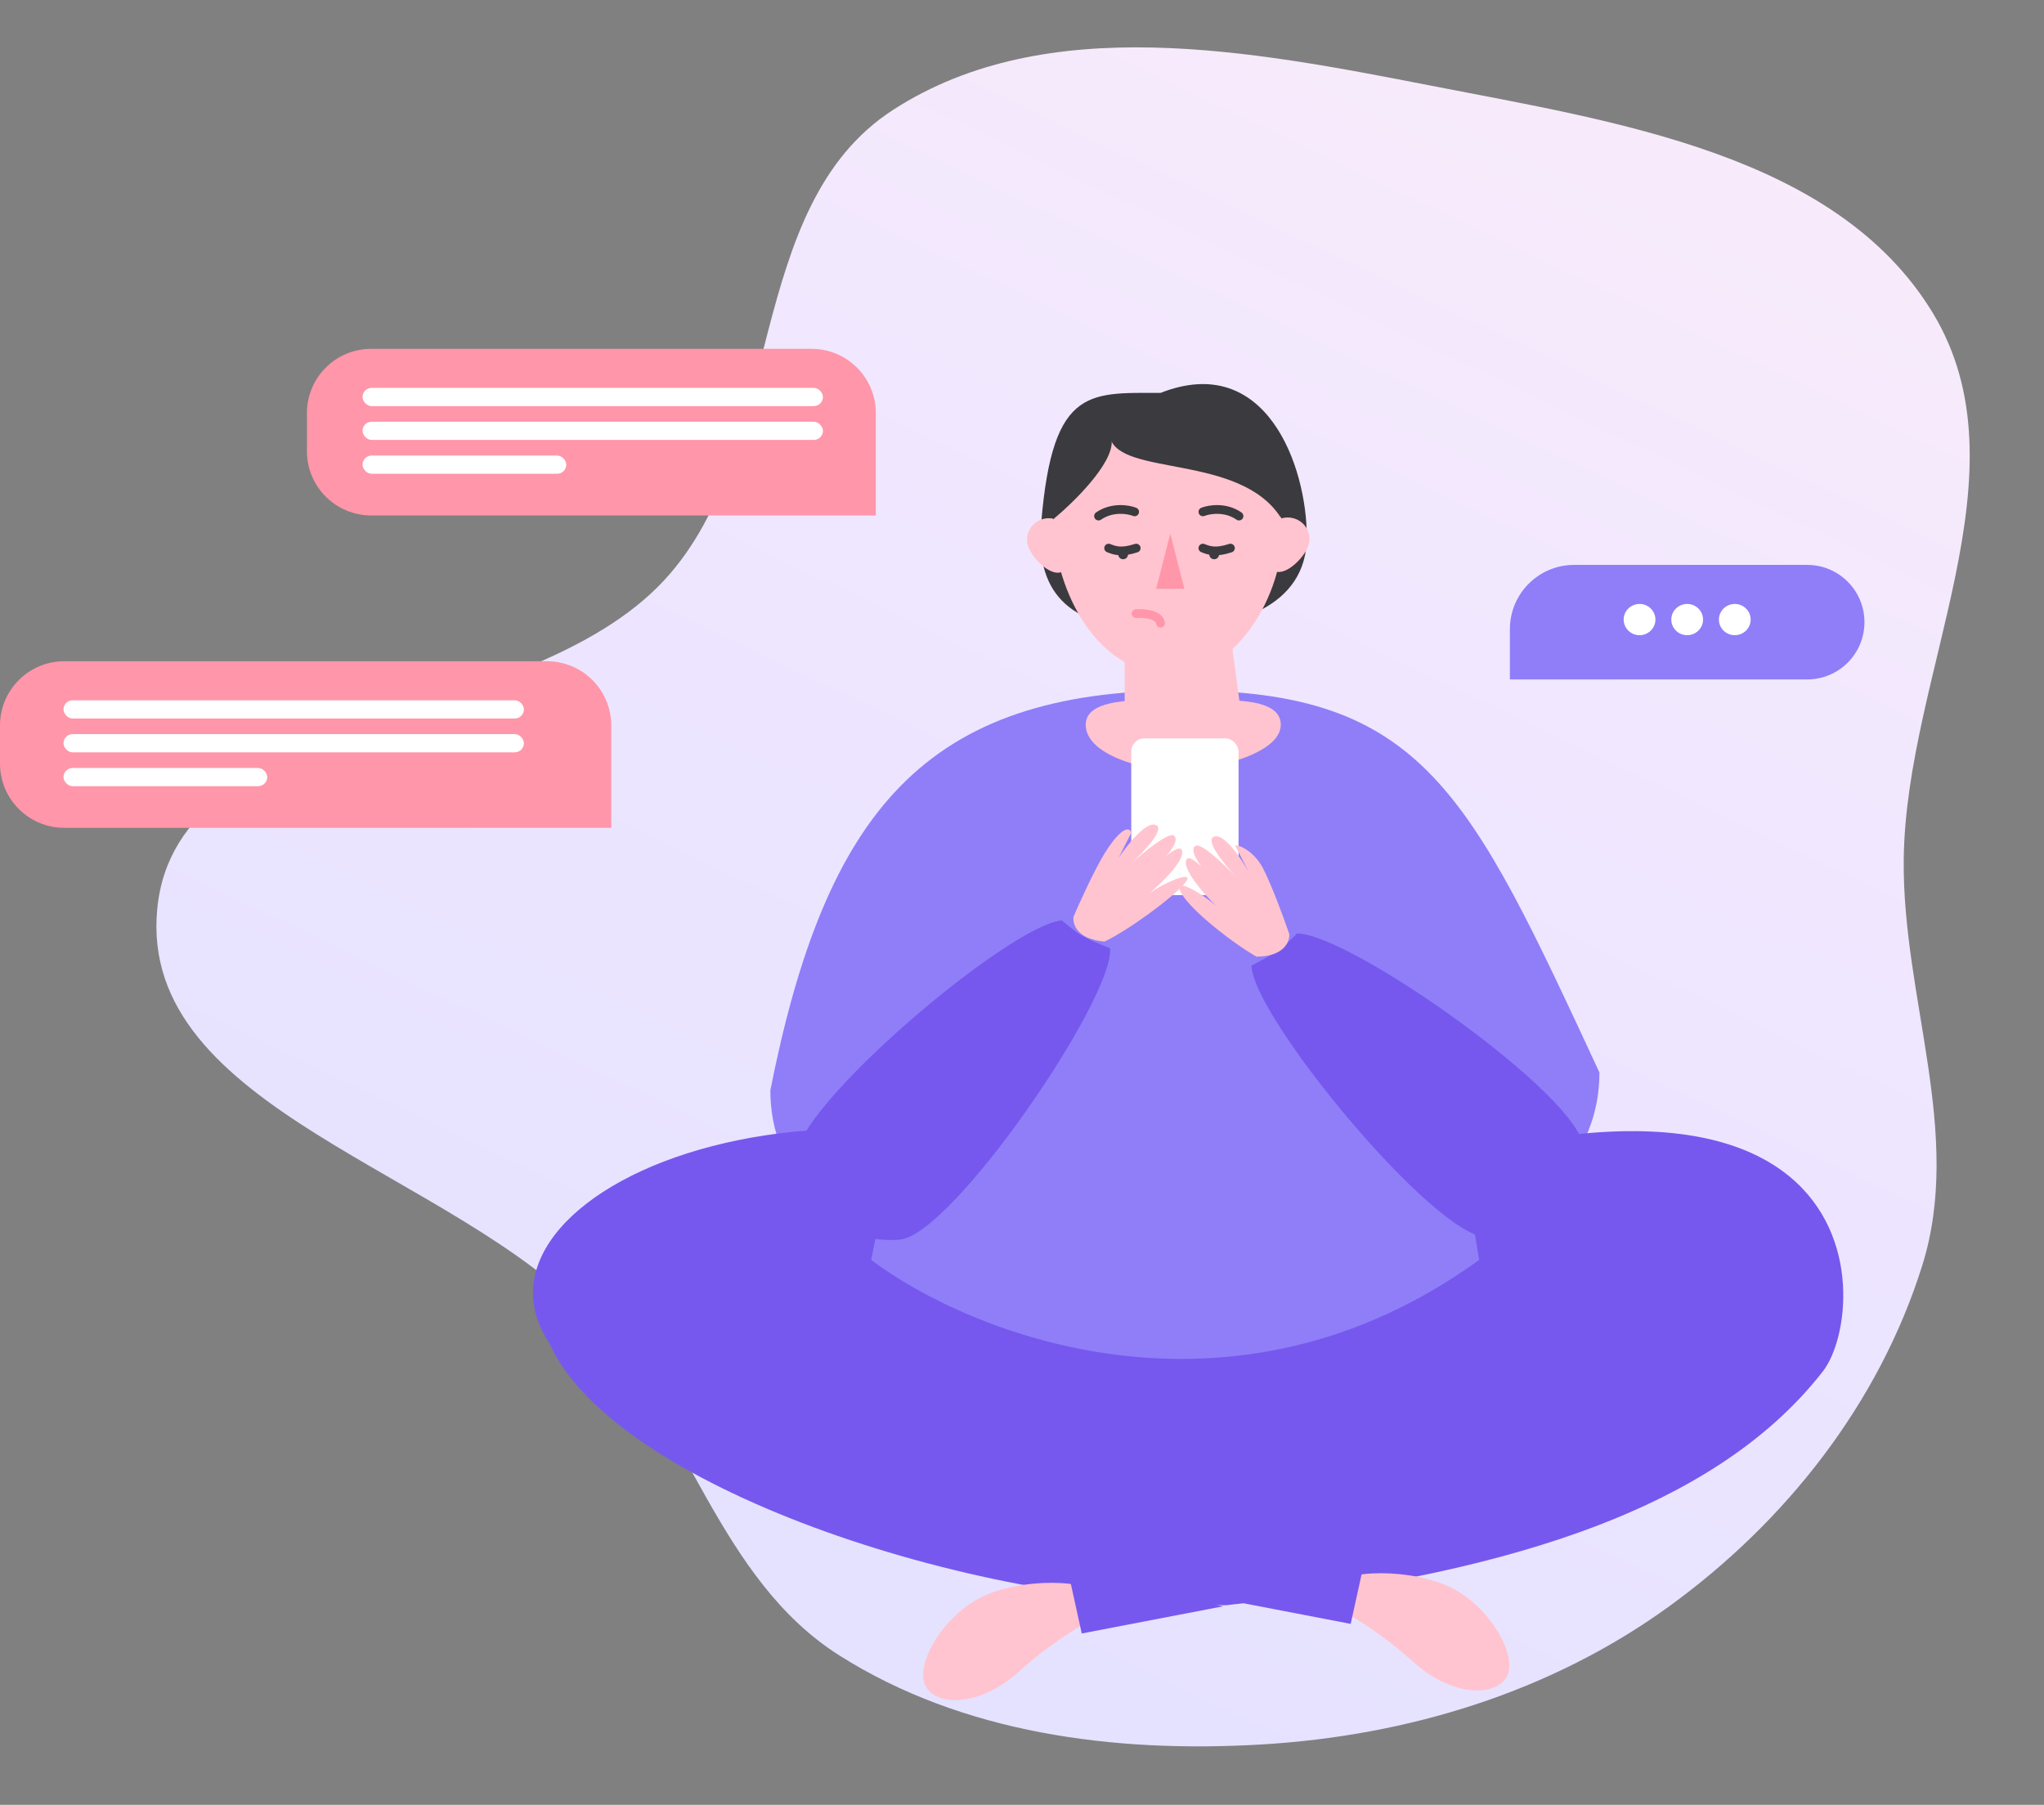
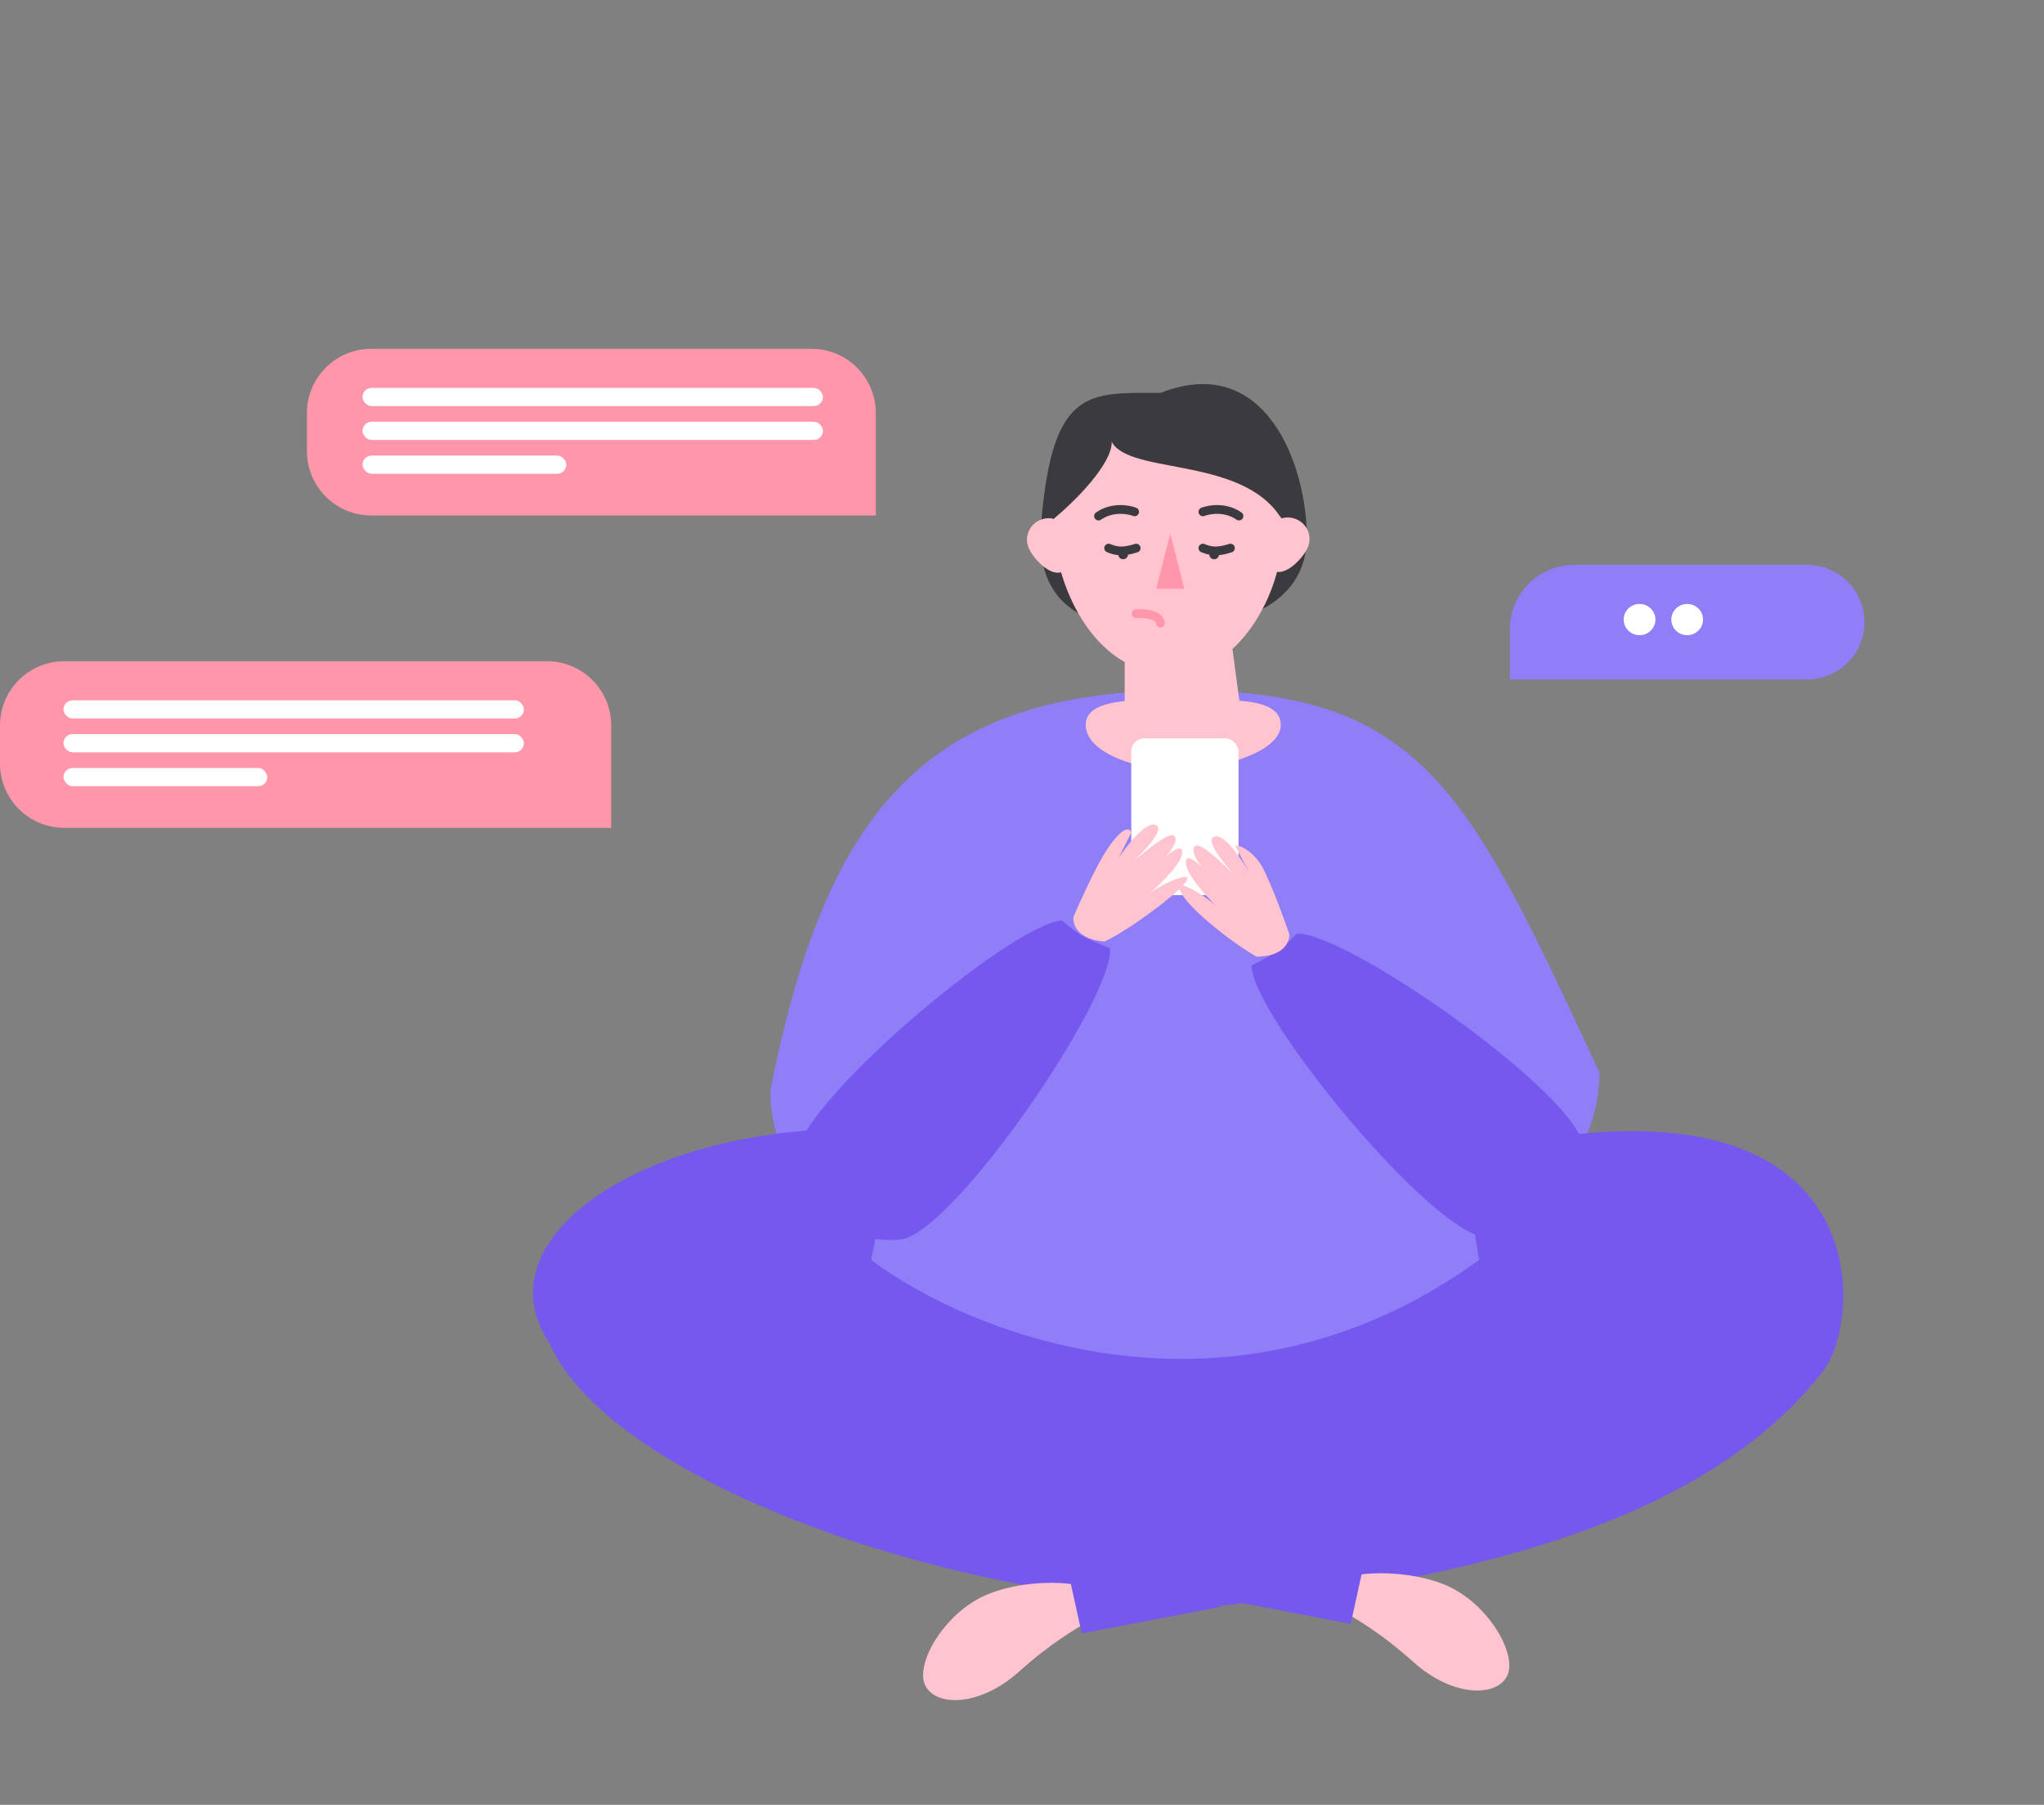
<svg xmlns="http://www.w3.org/2000/svg" width="154" height="136" viewBox="0 0 154 136" fill="none">
  <rect x="0" y="0" width="154" height="136" fill="#808080" stroke="none" />
-   <path fill-rule="evenodd" clip-rule="evenodd" d="M95.005 131.454C83.968 132.101 72.525 130.63 63.235 124.74C54.194 119.008 51.885 107.427 44.697 99.558C34.334 88.214 10.386 83.663 11.848 68.485C13.317 53.236 39.62 55.039 50.079 43.683C59.201 33.779 55.949 15.585 67.316 8.26C78.861 0.822 94.307 3.822 107.846 6.462C121.711 9.167 138.318 11.614 145.588 23.527C152.941 35.574 143.584 50.718 143.432 64.767C143.32 75.199 147.951 85.434 144.814 95.402C141.56 105.74 134.577 114.661 125.71 121.079C116.815 127.517 106.032 130.808 95.005 131.454Z" fill="url(#paint0_linear_642_1039)" />
  <path d="M120.506 80.816C120.506 93.462 101.983 97.82 89.102 97.82C76.221 97.82 58.041 94.799 58.041 82.152C62.205 61.182 69.7 52.023 89.102 52.023C107.278 52.023 110.708 59.736 120.506 80.816Z" fill="#8F7EF8" />
  <path d="M98.459 40.454C98.459 45.779 92.983 47.444 87.436 47.444C81.889 47.444 78.372 45.779 78.372 40.454C79.107 29.125 81.889 29.607 87.436 29.607C95.397 26.474 98.459 35.129 98.459 40.454Z" fill="#3B3A3E" />
  <path d="M96.619 40.212C96.619 44.672 93.312 50.818 88.291 50.818C82.193 50.818 79.35 43.707 79.35 39.248C79.35 34.788 83.758 32.258 88.291 32.258C92.823 32.258 96.619 35.752 96.619 40.212Z" fill="#FFC4CF" />
  <path d="M80.558 40.092C80.881 40.927 80.814 42.792 79.965 43.11C79.116 43.428 77.807 42.077 77.484 41.242C77.161 40.407 77.588 39.472 78.436 39.154C79.285 38.837 80.235 39.257 80.558 40.092Z" fill="#FFC4CF" />
  <path d="M95.481 40.037C95.158 40.873 95.225 42.738 96.074 43.056C96.923 43.373 98.232 42.023 98.555 41.188C98.878 40.352 98.451 39.418 97.603 39.1C96.754 38.782 95.804 39.202 95.481 40.037Z" fill="#FFC4CF" />
  <path d="M84.737 48.649H92.821L93.678 55.037H84.737V48.649Z" fill="#FFC4CF" />
  <path d="M96.498 54.608C96.498 56.865 91.229 58.049 88.659 58.049C86.088 58.049 81.8 56.865 81.8 54.608C81.8 52.35 86.701 52.779 89.271 52.779C91.842 52.779 96.498 52.35 96.498 54.608Z" fill="#FFC4CF" />
  <path d="M79.351 39.128C80.862 37.882 83.858 34.958 83.76 33.222C83.536 29.245 77.514 35.151 79.351 39.128Z" fill="#3B3A3E" />
  <path d="M96.5 39.008C93.438 34.187 84.414 35.908 83.639 32.982C82.49 28.643 98.95 27.197 96.5 39.008Z" fill="#3B3A3E" />
  <path d="M85.486 38.57C85.007 38.38 83.792 38.177 82.766 38.887" stroke="#3B3A3E" stroke-width="0.659" stroke-linecap="round" />
  <path d="M83.528 41.302C84.007 41.492 84.5 41.665 85.603 41.302" stroke="#3B3A3E" stroke-width="0.659" stroke-linecap="round" />
  <path d="M90.63 41.302C91.109 41.492 91.602 41.665 92.704 41.302" stroke="#3B3A3E" stroke-width="0.659" stroke-linecap="round" />
  <path d="M90.63 38.57C91.109 38.38 92.323 38.177 93.349 38.887" stroke="#3B3A3E" stroke-width="0.659" stroke-linecap="round" />
  <path d="M88.172 40.212L89.233 44.37H87.111L88.172 40.212Z" fill="#FF96A9" />
  <path d="M137.345 103.33C128.825 114.281 112.009 118.821 92.391 120.958C72.764 120.958 46.091 111.877 41.383 101.193C33.535 89.441 64.925 76.087 92.391 93.181C141.83 72.347 141.086 98.522 137.345 103.33Z" fill="#7658EE" />
  <path d="M85.6 46.238C86.171 46.198 87.339 46.286 87.437 46.961" stroke="#FF96A9" stroke-width="0.659" stroke-linecap="round" />
  <path d="M65.636 94.94L68.632 79.983L108.875 81.913C109.374 84.004 110.587 89.536 111.444 94.94C92.778 108.45 73.128 100.569 65.636 94.94Z" fill="#8F7EF8" />
  <path d="M83.633 71.459C83.968 75.172 71.76 93.065 67.784 93.412C63.809 93.759 60.315 91.031 59.98 87.318C59.645 83.605 76.025 69.704 80.001 69.357C81.462 70.56 81.462 70.56 83.633 71.459Z" fill="#7658EE" />
  <path d="M94.296 72.752C94.296 76.48 108.065 93.24 112.056 93.24C116.047 93.24 119.282 90.218 119.282 86.491C119.282 82.764 101.717 70.342 97.726 70.342C96.378 71.668 96.378 71.668 94.296 72.752Z" fill="#7658EE" />
  <rect x="85.231" y="55.638" width="8.084" height="11.811" rx="0.988" fill="white" />
  <path d="M94.667 72.086C92.954 71.115 89.763 68.655 89.002 67.301C88.237 65.941 90.572 67.318 91.621 68.262C90.752 67.413 89.085 65.535 89.373 64.811C89.507 64.476 89.993 64.792 90.568 65.352C90.215 64.922 89.623 63.995 90.079 63.735C90.486 63.502 92.104 65.017 93.112 66.059C92.126 64.994 90.796 63.318 91.462 63.048C92.209 62.745 93.524 64.699 94.088 65.714L93.07 63.735C93.214 63.592 94.463 64.076 95.161 65.437C95.859 66.798 96.77 69.305 97.138 70.389C97.18 70.951 96.746 72.078 94.667 72.086Z" fill="#FFC4CF" />
  <path d="M83.217 70.948C85 70.107 88.293 67.69 89.235 66.599C90.257 65.414 87.668 66.499 86.549 67.362C87.481 66.581 89.288 64.832 89.056 64.089C88.949 63.745 88.44 64.024 87.823 64.539C88.209 64.136 88.87 63.257 88.435 62.963C88.048 62.701 86.317 64.091 85.232 65.054C86.298 64.065 87.753 62.494 87.109 62.175C86.388 61.817 84.926 63.667 84.285 64.637L85.231 62.749C84.987 62.026 84.038 62.976 83.237 64.281C82.436 65.586 81.335 68.018 80.884 69.072C80.799 69.629 81.145 70.785 83.217 70.948Z" fill="#FFC4CF" />
  <ellipse cx="84.619" cy="41.779" rx="0.367" ry="0.362" fill="#3B3A3E" />
  <ellipse cx="91.479" cy="41.779" rx="0.367" ry="0.362" fill="#3B3A3E" />
  <path d="M83.092 120.419C83.92 121.941 81.557 121.666 76.811 125.933C73.812 128.631 70.57 128.587 69.741 127.064C68.913 125.541 70.887 121.959 73.812 120.419C76.736 118.878 82.263 118.896 83.092 120.419Z" fill="#FFC4CF" />
  <path d="M100.174 119.696C99.346 121.219 101.709 120.944 106.454 125.211C109.454 127.908 112.696 127.865 113.524 126.342C114.353 124.819 112.378 121.237 109.454 119.696C106.529 118.156 101.002 118.174 100.174 119.696Z" fill="#FFC4CF" />
  <path d="M81.501 123.088L80.522 118.629L92.157 121.039L81.501 123.088Z" fill="#7658EE" />
  <path d="M101.765 122.365L102.745 117.906L91.109 120.316L101.765 122.365Z" fill="#7658EE" />
  <path d="M0 54.667C0 51.993 2.167 49.826 4.841 49.826H41.211C43.884 49.826 46.052 51.993 46.052 54.667V62.38H4.841C2.167 62.38 0 60.213 0 57.539V54.667Z" fill="#FF96A9" />
  <path d="M23.124 31.127C23.124 28.454 25.291 26.286 27.965 26.286H61.145C63.819 26.286 65.986 28.454 65.986 31.127V38.841H27.965C25.291 38.841 23.124 36.673 23.124 34V31.127Z" fill="#FF96A9" />
  <path d="M140.473 46.883C140.473 44.499 138.541 42.567 136.157 42.567H118.6C115.926 42.567 113.759 44.734 113.759 47.408V51.198H136.157C138.541 51.198 140.473 49.266 140.473 46.883Z" fill="#8F7EF8" />
  <rect x="4.784" y="52.769" width="34.688" height="1.373" rx="0.687" fill="white" />
  <rect x="4.784" y="55.318" width="34.688" height="1.373" rx="0.687" fill="white" />
  <rect x="4.784" y="57.869" width="15.351" height="1.373" rx="0.687" fill="white" />
  <rect x="27.314" y="29.228" width="34.688" height="1.373" rx="0.687" fill="white" />
  <rect x="27.314" y="31.778" width="34.688" height="1.373" rx="0.687" fill="white" />
  <rect x="27.314" y="34.328" width="15.351" height="1.373" rx="0.687" fill="white" />
  <ellipse cx="123.528" cy="46.687" rx="1.196" ry="1.177" fill="white" />
  <ellipse cx="127.116" cy="46.687" rx="1.196" ry="1.177" fill="white" />
-   <ellipse cx="130.703" cy="46.687" rx="1.196" ry="1.177" fill="white" />
  <defs>
    <linearGradient id="paint0_linear_642_1039" x1="37.69" y1="145.913" x2="127.369" y2="-42.245" gradientUnits="userSpaceOnUse">
      <stop stop-color="#E0E0FF" />
      <stop offset="0.51" stop-color="#EFE6FF" />
      <stop offset="1" stop-color="#FFF0F7" />
    </linearGradient>
  </defs>
</svg>